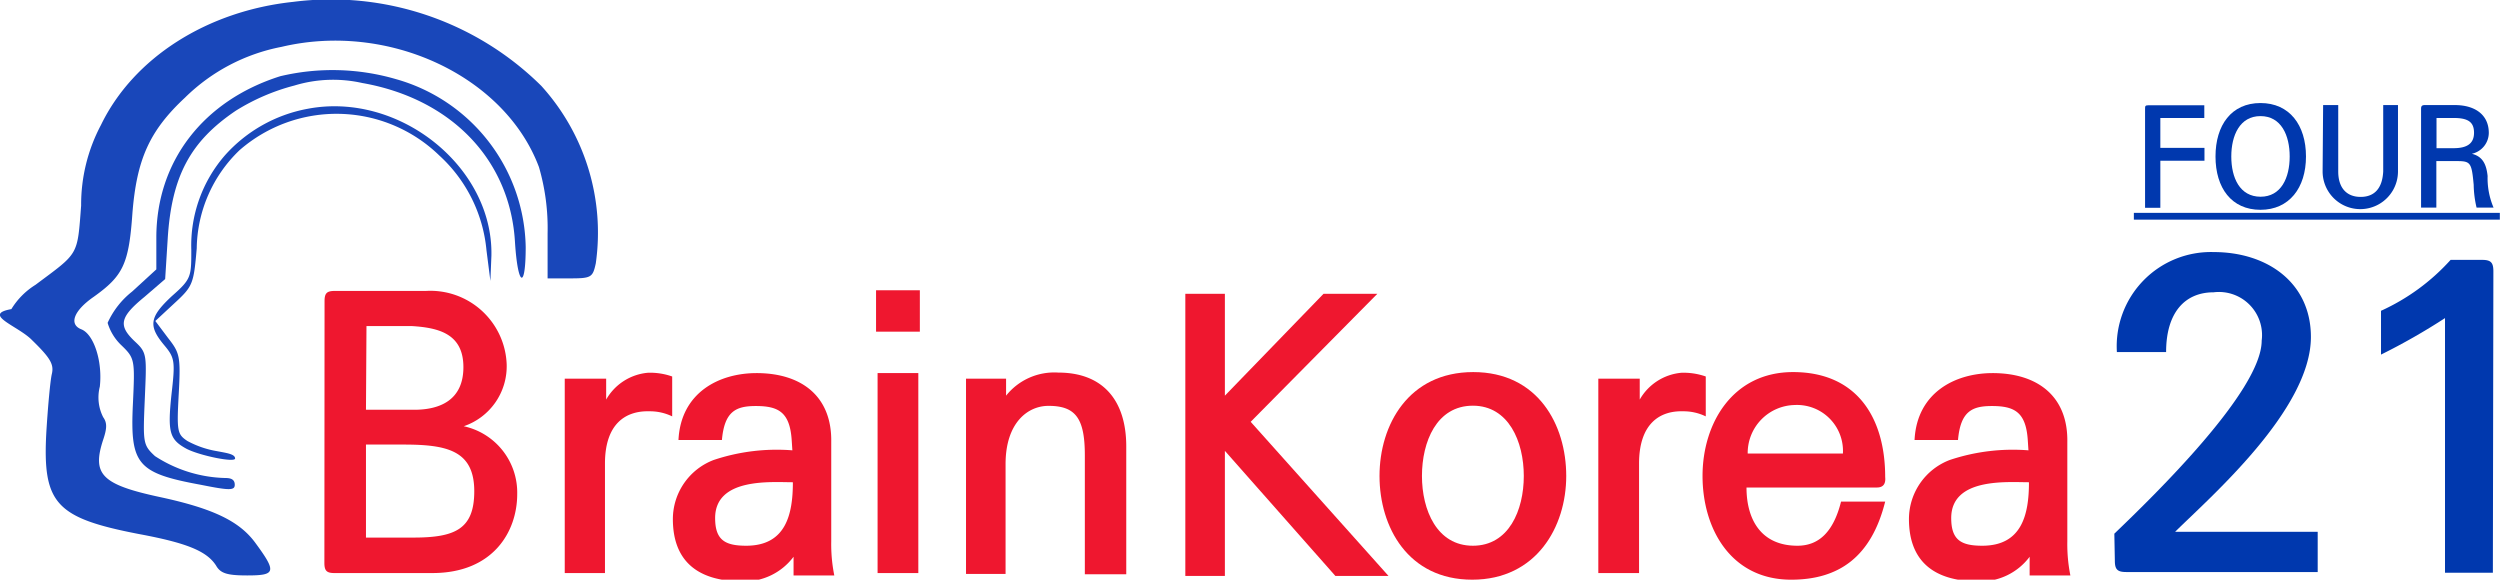
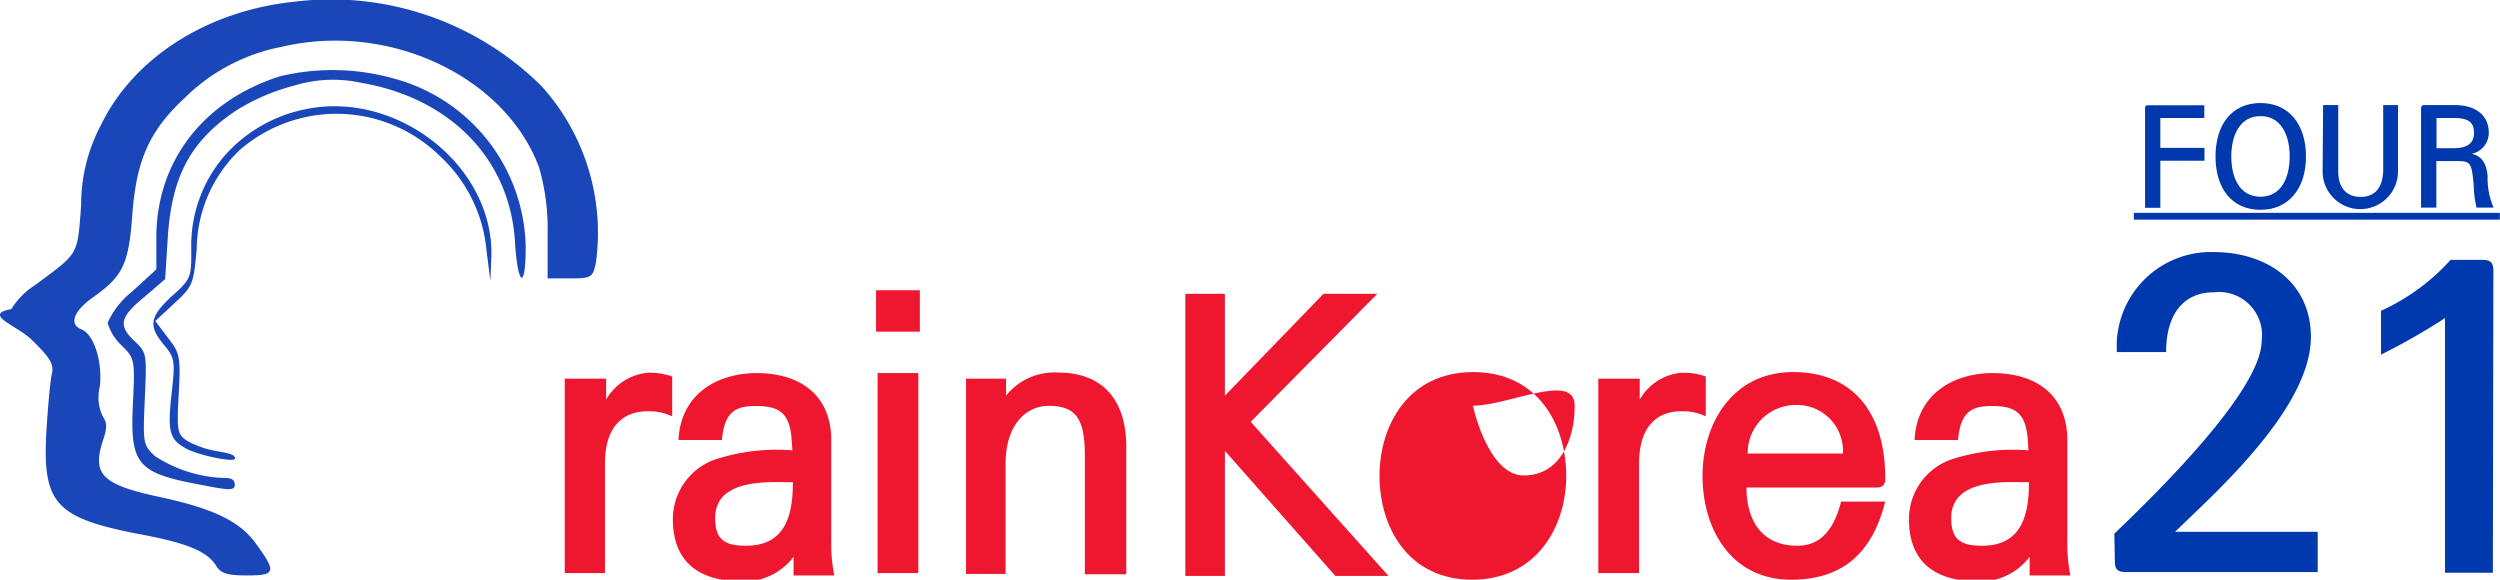
<svg xmlns="http://www.w3.org/2000/svg" id="Layer_1" data-name="Layer 1" viewBox="0 0 147.28 34.15">
  <defs>
    <style>.cls-1{fill:#ef172f;}.cls-2{fill:#0038ae;}.cls-3{fill:#1947ba;fill-rule:evenodd;}</style>
  </defs>
-   <path class="cls-1" d="M-62.15,38.43c0-.46.13-.6.59-.6h5.37a4.5,4.5,0,0,1,4.77,4.34,3.73,3.73,0,0,1-2.53,3.63,4,4,0,0,1,3.15,4c0,2.2-1.41,4.65-5,4.65h-5.77c-.46,0-.59-.14-.59-.6Zm2.44,6.4h2.84c1.52,0,2.9-.57,2.9-2.51S-55.38,40-57,39.9h-2.68Zm0,2.05v5.48h2.79c2.45,0,3.59-.49,3.59-2.73,0-2.42-1.63-2.75-4.18-2.75Z" transform="translate(81.27 -20.69)" />
  <path class="cls-1" d="M-45.63,48v6.45H-48V43h2.44l0,1.23a3.15,3.15,0,0,1,2.46-1.58,3.9,3.9,0,0,1,1.43.22v2.35a3,3,0,0,0-1.34-.3C-44.4,44.88-45.63,45.64-45.63,48Z" transform="translate(81.27 -20.69)" />
  <path class="cls-1" d="M-34.63,46.61c-.11-1.63-.77-2-2.11-2-1.15,0-1.85.29-2,2H-41.3c.14-2.8,2.4-3.94,4.6-3.94,2.64,0,4.45,1.36,4.4,4.07v5.85a9.34,9.34,0,0,0,.18,2h-2.4l0-1.1a3.62,3.62,0,0,1-3,1.45c-2.81,0-4.11-1.34-4.11-3.67a3.73,3.73,0,0,1,2.4-3.48,11.72,11.72,0,0,1,4.64-.57Zm-2.68,6.23c2.33,0,2.75-1.83,2.75-3.74-1.26,0-4.58-.29-4.58,2.11C-39.14,52.51-38.55,52.84-37.31,52.84Z" transform="translate(81.27 -20.69)" />
  <path class="cls-1" d="M-27.08,37.79v2.44h-2.58V37.79Zm-2.49,4.88h2.4V54.45h-2.4Z" transform="translate(81.27 -20.69)" />
  <path class="cls-1" d="M-22,43v1a3.63,3.63,0,0,1,3.08-1.36c2.62,0,4,1.63,4,4.35v7.53h-2.44v-7c0-2.17-.53-2.92-2.14-2.92-1.23,0-2.53,1-2.53,3.43v6.47h-2.33V43Z" transform="translate(81.27 -20.69)" />
  <path class="cls-1" d="M-9.11,54.62h-2.33V38h2.33v6l5.81-6H-.13l-7.46,7.54L.53,54.62H-2.6l-6.51-7.37Z" transform="translate(81.27 -20.69)" />
-   <path class="cls-1" d="M11,48.73c0,3-1.76,6.11-5.54,6.11S0,51.74,0,48.73s1.71-6.12,5.52-6.12S11,45.71,11,48.73ZM5.5,44.59c-2.14,0-3,2.13-3,4.14s.88,4.11,3,4.11,3-2.09,3-4.11S7.61,44.59,5.5,44.59Z" transform="translate(81.27 -20.69)" />
+   <path class="cls-1" d="M11,48.73c0,3-1.76,6.11-5.54,6.11S0,51.74,0,48.73s1.71-6.12,5.52-6.12S11,45.71,11,48.73ZM5.5,44.59s.88,4.11,3,4.11,3-2.09,3-4.11S7.61,44.59,5.5,44.59Z" transform="translate(81.27 -20.69)" />
  <path class="cls-1" d="M15.29,48v6.45h-2.4V43h2.44l0,1.23a3.15,3.15,0,0,1,2.46-1.58,3.93,3.93,0,0,1,1.43.22v2.35a3,3,0,0,0-1.34-.3C16.52,44.88,15.29,45.64,15.29,48Z" transform="translate(81.27 -20.69)" />
  <path class="cls-1" d="M29.3,49.41H21.62c0,1.89.86,3.43,3,3.43,1.28,0,2.13-.84,2.57-2.6h2.6c-.81,3.24-2.71,4.6-5.54,4.6-3.55,0-5.22-3-5.22-6.11s1.78-6.12,5.33-6.12c3.8,0,5.43,2.73,5.43,6.18C29.83,49.19,29.68,49.41,29.3,49.41Zm-2-2a2.71,2.71,0,0,0-2.84-2.86,2.83,2.83,0,0,0-2.77,2.86Z" transform="translate(81.27 -20.69)" />
  <path class="cls-1" d="M38.19,46.61c-.11-1.63-.77-2-2.11-2-1.15,0-1.85.29-2,2H31.52c.14-2.8,2.4-3.94,4.6-3.94,2.64,0,4.45,1.36,4.4,4.07v5.85a9.34,9.34,0,0,0,.18,2H38.3l0-1.1a3.62,3.62,0,0,1-3,1.45c-2.81,0-4.11-1.34-4.11-3.67a3.73,3.73,0,0,1,2.4-3.48,11.72,11.72,0,0,1,4.64-.57Zm-2.68,6.23c2.33,0,2.75-1.83,2.75-3.74-1.26,0-4.58-.29-4.58,2.11C33.68,52.51,34.27,52.84,35.51,52.84Z" transform="translate(81.27 -20.69)" />
  <path class="cls-2" d="M43.29,52.13c2.4-2.3,8.68-8.42,8.68-11.37a2.54,2.54,0,0,0-2.83-2.85c-1.7,0-2.8,1.2-2.8,3.52h-2.9a5.55,5.55,0,0,1,5.7-5.89c3.18,0,5.73,1.82,5.73,5,0,4.3-5.95,9.45-8,11.48h8.4v2.37H44c-.53,0-.68-.15-.68-.67Z" transform="translate(81.27 -20.69)" />
  <path class="cls-2" d="M65.59,54.43H62.77v-15A37.29,37.29,0,0,1,59,41.58V39a12.44,12.44,0,0,0,4.1-3h1.85c.52,0,.67.15.67.68Z" transform="translate(81.27 -20.69)" />
  <path class="cls-2" d="M48.59,26.89v.75H46V29.4h2.6v.76H46v2.77h-.9V27.11c0-.17,0-.22.22-.22Z" transform="translate(81.27 -20.69)" />
  <path class="cls-2" d="M51.9,33.05c-1.71,0-2.65-1.29-2.65-3.14s.94-3.15,2.65-3.15,2.68,1.3,2.68,3.15S53.59,33.05,51.9,33.05Zm0-.77c1.22,0,1.72-1.12,1.72-2.37s-.5-2.38-1.72-2.38-1.72,1.14-1.72,2.38S50.67,32.28,51.91,32.28Z" transform="translate(81.27 -20.69)" />
  <path class="cls-2" d="M55.59,26.88h.89v3.91c0,1,.52,1.5,1.32,1.5s1.28-.49,1.33-1.5V26.88H60v3.91a2.22,2.22,0,1,1-4.44,0Z" transform="translate(81.27 -20.69)" />
  <path class="cls-2" d="M63.35,26.88c1.16,0,2,.55,2,1.64a1.27,1.27,0,0,1-1,1.23c.66.16.86.65.93,1.31a4.43,4.43,0,0,0,.35,1.86h-1a6.15,6.15,0,0,1-.17-1.34c-.12-1.31-.18-1.4-1-1.4H62.26v2.74h-.9V27.1c0-.17.06-.22.23-.22Zm-.08.76h-1v1.78h1c.77,0,1.21-.25,1.21-.91S64.09,27.64,63.27,27.64Z" transform="translate(81.27 -20.69)" />
  <path class="cls-2" d="M44.44,33.63v-.4H66v.4Z" transform="translate(81.27 -20.69)" />
  <path class="cls-3" d="M-64,20.8c-5.07.54-9.4,3.29-11.32,7.25a10,10,0,0,0-1.17,4.75c-.23,3-.12,2.75-2.69,4.67A4.36,4.36,0,0,0-80.6,38.9c-1.78.32.43,1,1.23,1.84,1.09,1.06,1.29,1.43,1.15,2-.09.4-.23,1.92-.32,3.41-.23,4.21.55,5.05,5.45,6,2.8.52,4,1,4.55,1.86.26.46.66.58,1.83.58,1.7,0,1.75-.2.46-1.95-.94-1.26-2.49-2-5.61-2.67-3.44-.74-4-1.34-3.33-3.38.23-.68.23-1,0-1.32a2.57,2.57,0,0,1-.2-1.8c.17-1.49-.35-3.09-1.09-3.38s-.46-1.09.74-1.92c1.72-1.23,2.06-1.92,2.27-4.9.25-3.18,1-4.87,3.09-6.82a11.09,11.09,0,0,1,5.7-3c6.3-1.49,13.15,1.72,15.16,7.08a12.86,12.86,0,0,1,.51,3.9l0,2.66h1.32c1.26,0,1.34-.06,1.52-.89a12.87,12.87,0,0,0-3.21-10.45A17.6,17.6,0,0,0-64,20.8Z" transform="translate(81.27 -20.69)" />
  <path class="cls-3" d="M-64.76,25.18c-4.52,1.43-7.3,5-7.3,9.51v1.87l-1.43,1.31a4.93,4.93,0,0,0-1.44,1.84,3,3,0,0,0,.8,1.31c.81.78.81.86.69,3.47-.17,3.55.23,4.07,4,4.76,1.69.34,2,.34,2,0s-.26-.4-.57-.4a7.92,7.92,0,0,1-4.13-1.29c-.71-.66-.71-.78-.6-3.36s.14-2.72-.57-3.38c-1-.94-.92-1.43.54-2.63l1.23-1.06.15-2.38c.23-3.69,1.34-5.73,4-7.53a12.31,12.31,0,0,1,3.46-1.49,7.83,7.83,0,0,1,4-.15c5.24.92,8.73,4.53,9,9.4.17,2.61.63,2.81.63.26a10.47,10.47,0,0,0-7.65-9.89A13.34,13.34,0,0,0-64.76,25.18Z" transform="translate(81.27 -20.69)" />
  <path class="cls-3" d="M-63.15,27.1A8.62,8.62,0,0,0-68,29.82a8.09,8.09,0,0,0-2,5.59c0,1.58,0,1.72-1.14,2.72-1.32,1.23-1.41,1.75-.46,2.89.63.75.66.95.43,2.93-.23,2.2-.12,2.63.89,3.18.77.4,2.86.83,2.86.57s-.49-.32-1.06-.43a5.61,5.61,0,0,1-1.75-.6c-.6-.4-.63-.57-.51-2.78s.06-2.41-.63-3.29l-.75-1L-71,38.56c1.09-1,1.14-1.14,1.32-3.24a8.16,8.16,0,0,1,2.52-5.78,8.69,8.69,0,0,1,11.77.31,8.64,8.64,0,0,1,2.78,5.59l.23,1.8.06-1.49C-52.21,30.51-57.77,26.07-63.15,27.1Z" transform="translate(81.27 -20.69)" />
</svg>